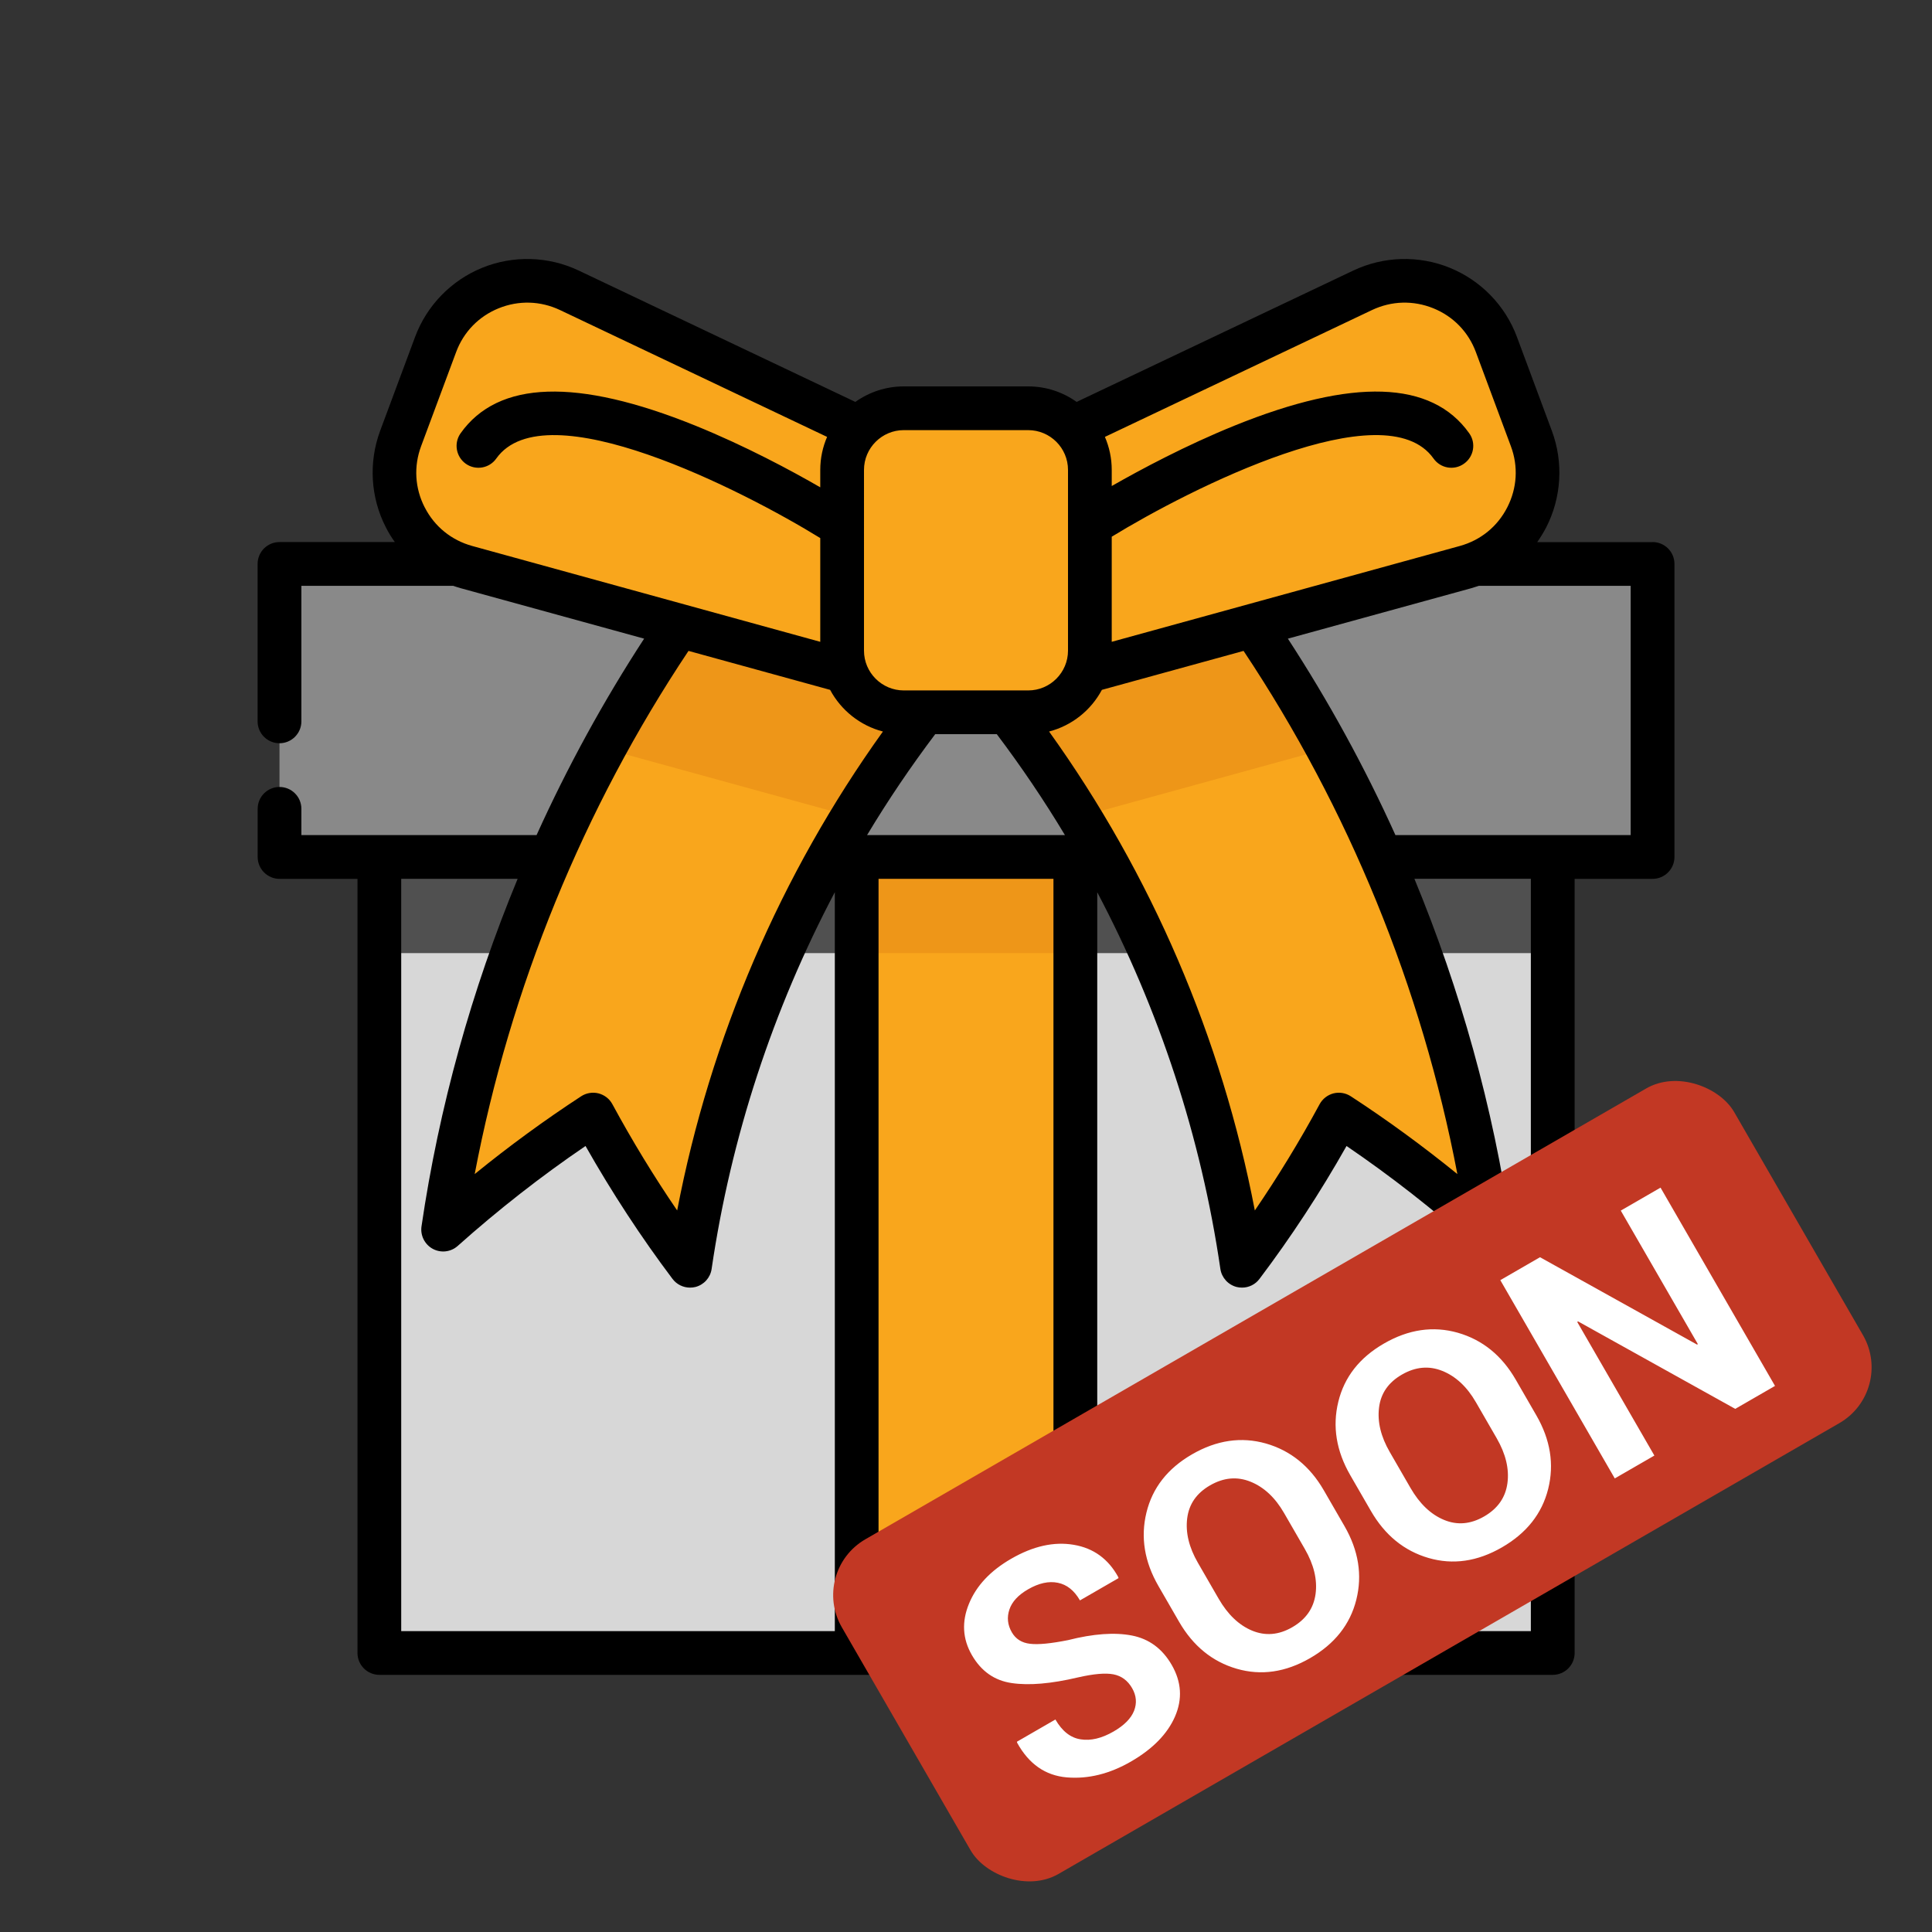
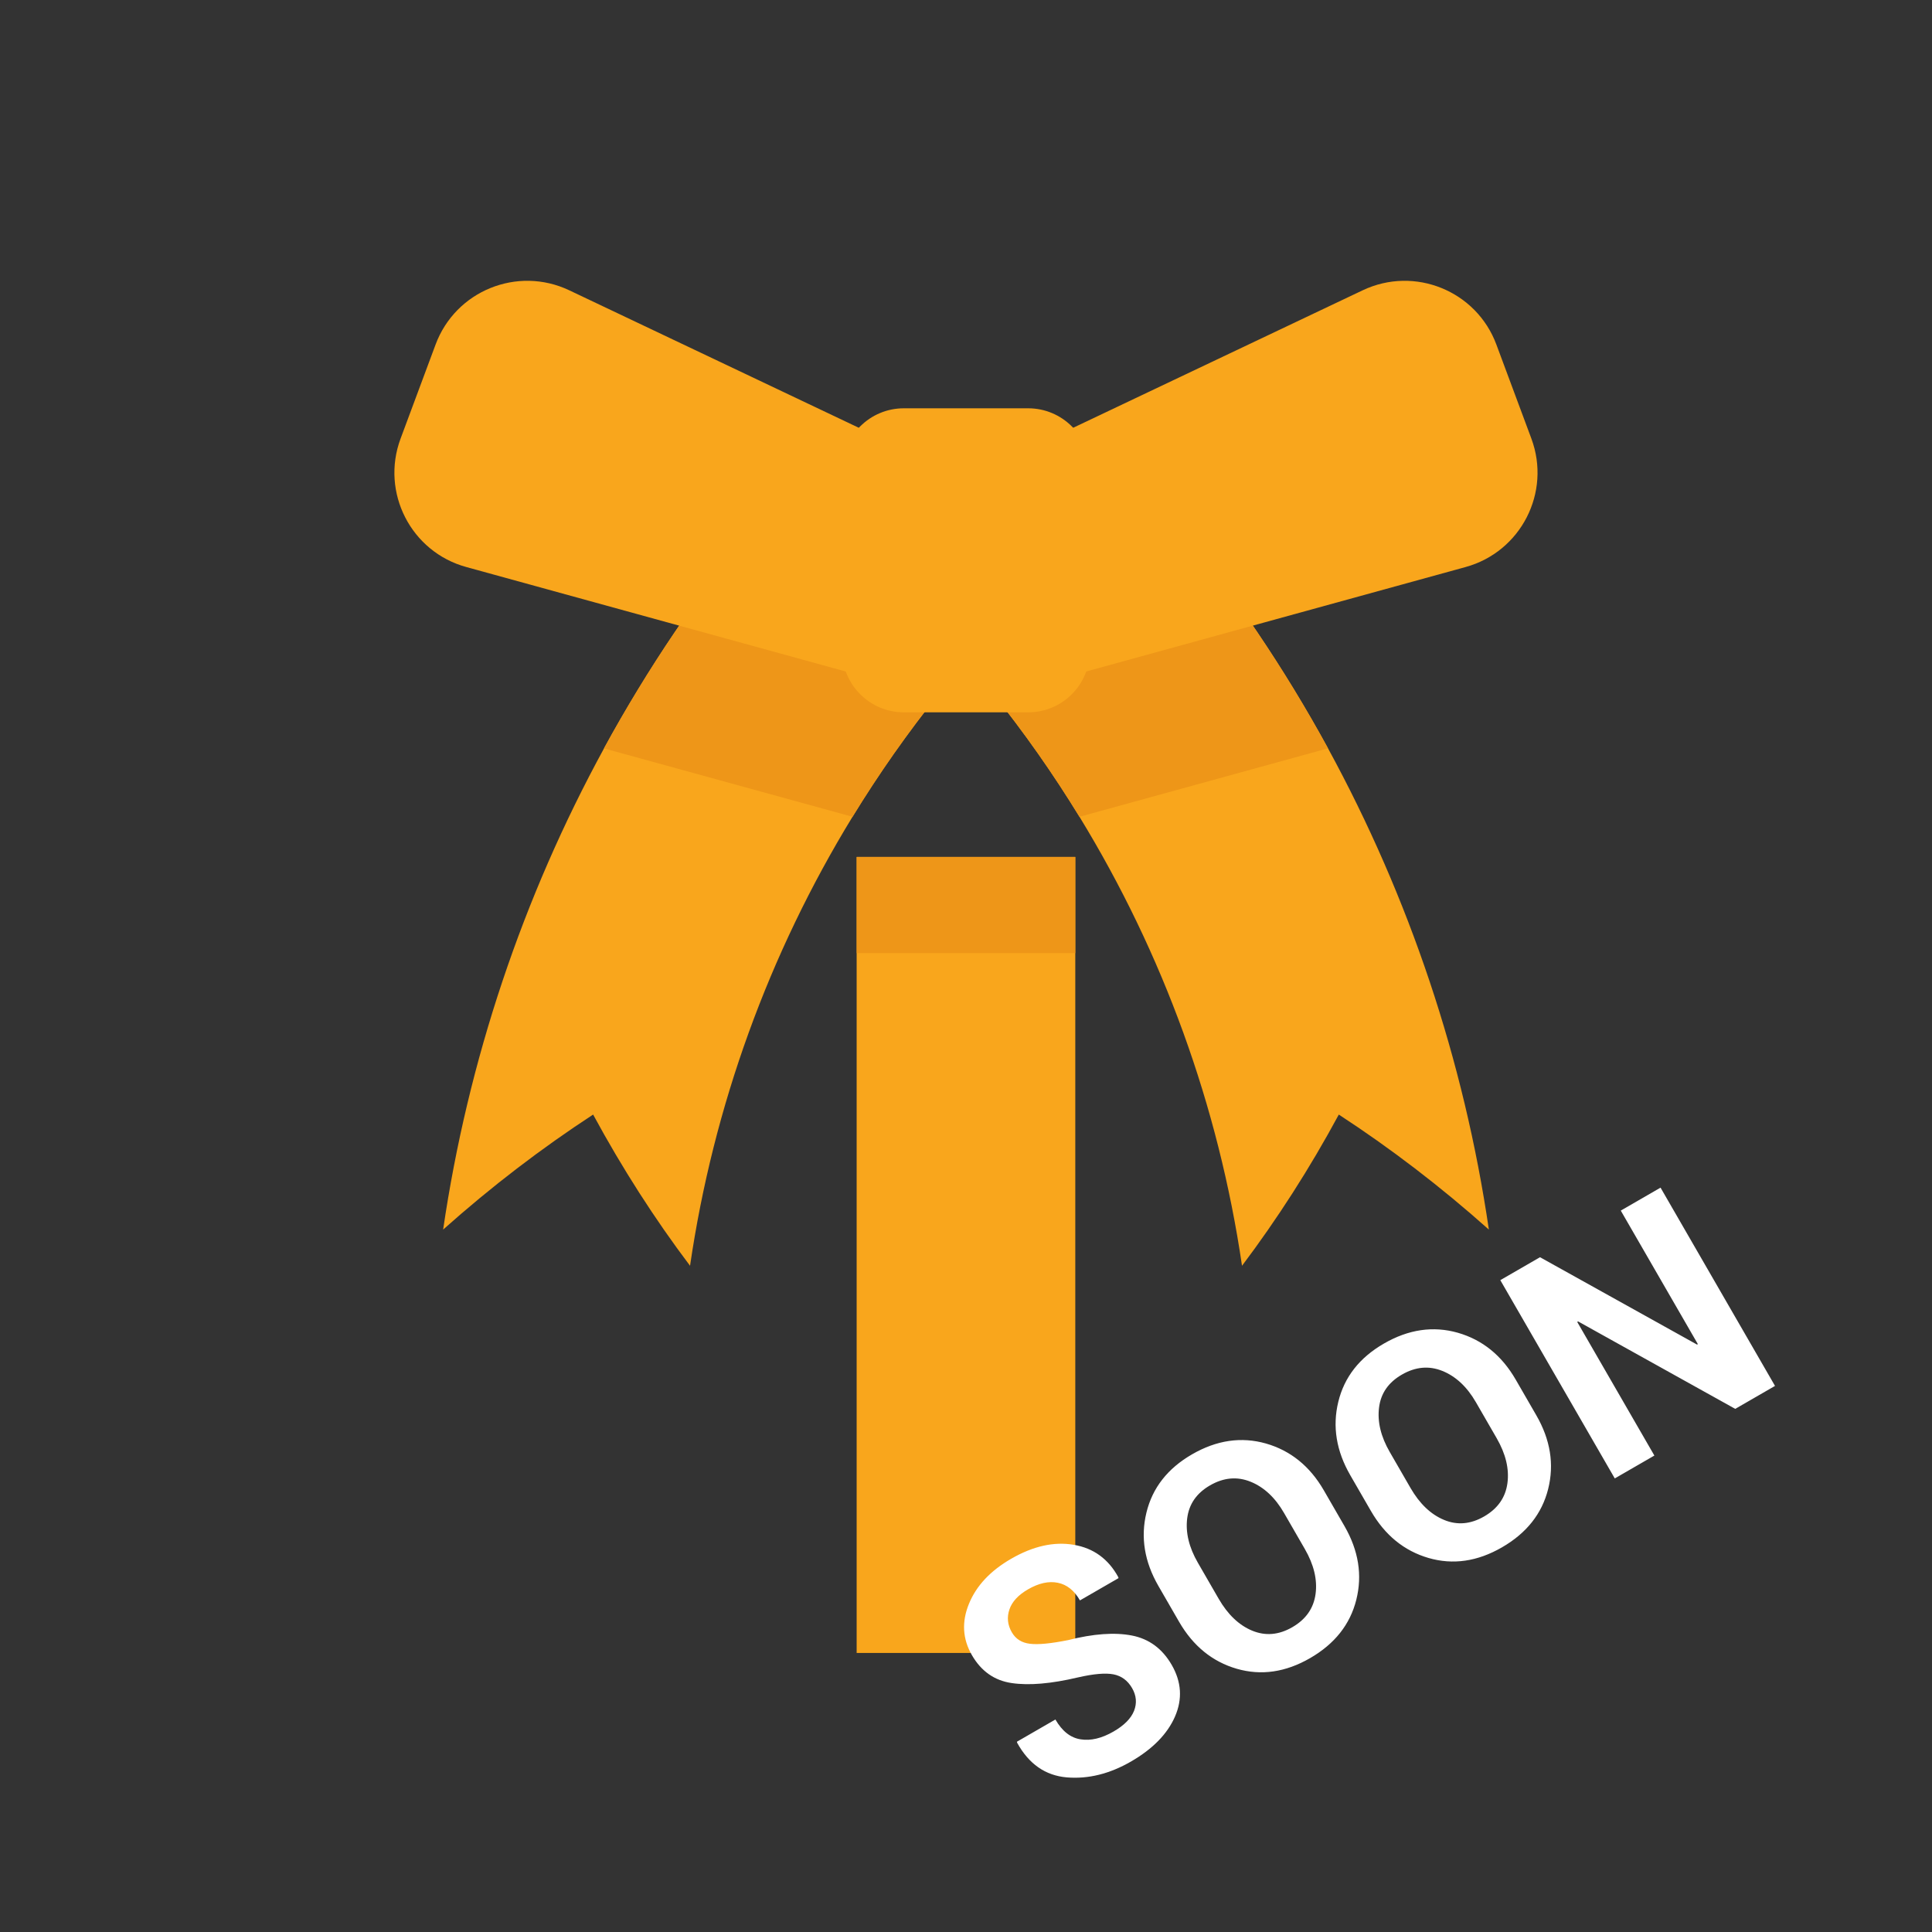
<svg xmlns="http://www.w3.org/2000/svg" width="30" height="30" viewBox="0 0 30 30">
  <rect x="0" y="0" width="30" height="30" fill="#333333" stroke="none" />
  <g fill="none" fill-rule="evenodd">
    <g>
      <g>
        <path d="M0 0H30V30H0z" transform="translate(-225 -13) translate(225 13)" />
-         <path fill="#D7D7D7" fill-rule="nonzero" d="M5.89 12.152L24.11 12.152 24.11 25.667 5.89 25.667z" transform="translate(-225 -13) translate(225 13)" />
-         <path fill="#505050" fill-rule="nonzero" d="M5.89 12.152L24.11 12.152 24.11 14.8 5.89 14.8z" transform="translate(-225 -13) translate(225 13)" />
-         <path fill="#898989" fill-rule="nonzero" d="M4.34 8.757L25.661 8.757 25.661 13.306 4.34 13.306z" transform="translate(-225 -13) translate(225 13)" />
        <path fill="#F9A61C" fill-rule="nonzero" d="M15 10.266c-.139.161-.275.324-.407.49-.494.614-.946 1.259-1.355 1.927-1.298 2.122-2.16 4.492-2.523 6.972-.547-.725-1.051-1.51-1.505-2.348-.798.521-1.578 1.116-2.329 1.786.386-2.63 1.236-5.16 2.498-7.472.674-1.236 1.466-2.41 2.368-3.505.104-.128.21-.253.318-.378.455.393.91.785 1.367 1.177l1.397 1.204.17.147zM23.119 19.093c-.751-.67-1.531-1.265-2.33-1.786-.453.839-.957 1.623-1.503 2.348-.364-2.48-1.226-4.85-2.524-6.972-.409-.668-.861-1.313-1.355-1.927-.133-.166-.269-.329-.407-.49l.17-.147 1.398-1.204 1.368-1.177c.107.125.213.25.317.377.902 1.095 1.694 2.27 2.369 3.506 1.261 2.313 2.111 4.841 2.497 7.472z" transform="translate(-225 -13) translate(225 13)" />
        <path fill="#EE9618" fill-rule="nonzero" d="M20.622 11.62l-3.86 1.063c-.409-.668-.861-1.313-1.355-1.927l-.237-.637L15 9.66l1.568-.745 1.685-.8c.902 1.095 1.694 2.27 2.369 3.506zM15 9.66l-.17.46-.237.636c-.494.614-.946 1.259-1.355 1.927l-3.86-1.062c.675-1.236 1.467-2.41 2.37-3.505l1.684.8L15 9.66z" transform="translate(-225 -13) translate(225 13)" />
        <g fill="#F9A61C" fill-rule="nonzero">
          <path d="M15.054.164l-6.16 2.925 1.184 3.182 6.574-1.81c.86-.236 1.333-1.159 1.022-1.995l-.543-1.459c-.31-.836-1.271-1.226-2.077-.843z" transform="translate(-225 -13) translate(225 13) translate(6.105 4.344)" />
          <path d="M2.735.164l6.16 2.925L7.71 6.271l-6.574-1.81C.277 4.226-.196 3.303.115 2.467l.543-1.459C.968.171 1.929-.219 2.735.164z" transform="translate(-225 -13) translate(225 13) translate(6.105 4.344)" />
          <path d="M9.86 1.996H7.93c-.529 0-.958.428-.958.957v2.806c0 .53.43.958.958.958H9.86c.53 0 .958-.429.958-.958V2.953c0-.529-.429-.957-.958-.957zM7.197 8.963L10.592 8.963 10.592 21.323 7.197 21.323z" transform="translate(-225 -13) translate(225 13) translate(6.105 4.344)" />
        </g>
        <path fill="#EE9618" fill-rule="nonzero" d="M13.303 13.306L16.697 13.306 16.697 14.8 13.303 14.8z" transform="translate(-225 -13) translate(225 13)" />
-         <path fill="#000" fill-rule="nonzero" d="M25.66 8.418h-1.79c.051-.073.098-.15.14-.23.237-.463.269-1.009.088-1.496l-.543-1.46c-.181-.487-.561-.878-1.043-1.074-.482-.196-1.028-.18-1.498.043l-4.296 2.04C16.506 6.09 16.246 6 15.966 6h-1.932c-.28 0-.54.09-.752.241l-4.296-2.04c-.47-.223-1.016-.239-1.498-.043s-.862.587-1.043 1.075l-.543 1.459c-.18.487-.149 1.033.089 1.495.04.08.088.158.14.23H4.34c-.188 0-.34.152-.34.34v2.444c0 .188.152.34.34.34.187 0 .34-.152.34-.34V9.097h2.358c.037.013.076.025.114.036l2.85.784c-.633.971-1.191 1.992-1.67 3.05H4.68v-.407c0-.188-.152-.34-.34-.34-.187 0-.339.152-.339.34v.747c0 .187.152.34.34.34h1.21v12.02c0 .188.152.34.34.34h18.22c.188 0 .34-.152.34-.34v-1.972c0-.187-.152-.34-.34-.34-.188 0-.34.153-.34.34v1.633h-6.733V13.855c.962 1.822 1.613 3.802 1.912 5.849.02.135.12.246.252.28.028.007.056.01.085.01.104 0 .205-.048.27-.135.489-.647.943-1.34 1.352-2.064.686.467 1.353.988 1.985 1.552.106.095.261.113.387.045.126-.067.195-.207.175-.348-.271-1.849-.777-3.667-1.493-5.398h1.808v8.691c0 .188.152.34.34.34.188 0 .34-.152.34-.34v-8.69h1.21c.188 0 .34-.153.34-.34v-4.55c0-.188-.152-.34-.34-.34zm-4.355-3.604c.303-.143.64-.153.952-.027.31.126.545.368.661.682l.543 1.46c.117.313.097.65-.056.949-.152.298-.414.511-.737.6l-5.405 1.488V8.334c1.215-.744 4.243-2.278 4.997-1.214.108.153.32.19.473.08.153-.108.19-.32.081-.472-.582-.822-1.808-.862-3.644-.119-.756.306-1.455.68-1.907.938v-.25c0-.182-.038-.355-.106-.513l4.148-1.97zm-7.27 1.865h1.93c.342 0 .619.277.619.618v2.806c0 .34-.277.618-.618.618h-1.932c-.34 0-.618-.277-.618-.618V7.297c0-.341.278-.618.618-.618zm-.571 6.288c.324-.54.678-1.063 1.058-1.567h.956c.38.504.734 1.027 1.058 1.567h-3.072zm-6.87-5.09c-.152-.297-.172-.635-.055-.949l.543-1.459c.116-.314.351-.556.661-.682.311-.126.649-.116.952.027l4.148 1.97c-.068.158-.106.33-.106.513v.27c-.45-.26-1.165-.644-1.94-.958-1.837-.743-3.063-.703-3.645.119-.108.152-.072.364.081.473.153.108.365.072.473-.081.761-1.074 3.84.5 5.031 1.235v1.611L7.333 8.478c-.323-.089-.586-.302-.738-.6zm6.296 2.835c.169.316.465.555.82.647-1.589 2.215-2.682 4.761-3.195 7.437-.36-.527-.697-1.08-1.006-1.65-.045-.084-.123-.144-.215-.168-.092-.023-.19-.007-.27.045-.565.369-1.118.773-1.653 1.208.55-2.89 1.688-5.678 3.32-8.124l2.199.605zm-6.66 2.934h1.808c-.716 1.73-1.222 3.549-1.493 5.398-.02.141.05.28.175.348.126.068.28.05.387-.045.632-.564 1.298-1.085 1.985-1.552.41.723.863 1.416 1.351 2.064.066.087.167.135.272.135.028 0 .056-.003.084-.01.132-.034.232-.145.251-.28.3-2.047.951-4.028 1.913-5.85v11.474H6.23V13.646zm7.412 11.682V13.646h2.716v11.682h-2.716zm7.333-8.305c-.08-.052-.177-.068-.269-.045-.092.024-.17.085-.215.168-.308.57-.646 1.123-1.006 1.65-.513-2.676-1.606-5.222-3.195-7.437.355-.092.651-.33.82-.647l2.2-.605c1.63 2.446 2.769 5.233 3.32 8.124-.536-.435-1.09-.84-1.655-1.208zm4.346-4.056h-3.653c-.478-1.058-1.037-2.079-1.67-3.05l2.85-.784c.039-.011.077-.023.115-.036h2.358v3.87z" transform="translate(-225 -13) translate(225 13)" />
        <g transform="translate(-225 -13) translate(225 13) rotate(-30 51.82 -11.258)">
-           <rect width="16" height="6" fill="#C23824" rx="1" />
          <path fill="#FFF" fill-rule="nonzero" d="M2.845 5.051c.39 0 .705-.088.942-.263.238-.176.357-.416.357-.72 0-.292-.103-.527-.308-.705-.205-.178-.503-.323-.893-.433-.256-.087-.436-.168-.54-.246-.104-.077-.156-.176-.156-.296 0-.132.048-.24.144-.325.096-.085.232-.127.408-.127.193 0 .344.048.451.143.108.095.161.231.161.409h.691l.005-.015c.008-.322-.108-.583-.348-.781-.24-.199-.557-.298-.95-.298-.372 0-.677.092-.916.277-.24.185-.36.423-.36.714 0 .29.107.519.32.686.212.168.523.314.933.437.24.074.407.152.502.235.095.083.143.193.143.33 0 .133-.05.24-.15.32-.1.079-.246.119-.436.119-.212 0-.38-.05-.503-.15-.124-.098-.186-.253-.186-.463h-.69l-.005.015c-.008.377.125.661.399.852.274.19.602.285.985.285zm3.213 0c.44 0 .799-.142 1.074-.426.275-.284.413-.645.413-1.083v-.64c0-.434-.139-.794-.415-1.08-.277-.285-.636-.428-1.077-.428-.438 0-.793.143-1.066.429-.272.285-.409.645-.409 1.08v.64c0 .436.137.796.41 1.081.274.285.63.427 1.07.427zm0-.554c-.243 0-.431-.089-.567-.266-.135-.177-.202-.407-.202-.689v-.644c0-.277.067-.504.201-.681.135-.178.322-.266.563-.266.244 0 .435.088.574.266.138.177.207.404.207.68v.645c0 .282-.068.512-.205.689-.137.177-.327.266-.571.266zm3.44.554c.44 0 .799-.142 1.074-.426.275-.284.413-.645.413-1.083v-.64c0-.434-.139-.794-.415-1.08-.277-.285-.636-.428-1.077-.428-.438 0-.793.143-1.066.429-.272.285-.409.645-.409 1.08v.64c0 .436.137.796.41 1.081.274.285.63.427 1.07.427zm0-.554c-.243 0-.432-.089-.567-.266-.135-.177-.202-.407-.202-.689v-.644c0-.277.067-.504.201-.681.134-.178.322-.266.563-.266.244 0 .435.088.574.266.138.177.207.404.207.68v.645c0 .282-.068.512-.205.689-.137.177-.327.266-.571.266zM12.26 5V2.605l.015-.002L13.71 5h.713V1.445h-.713v2.393l-.014.002-1.434-2.395h-.712V5h.712z" />
        </g>
      </g>
    </g>
  </g>
</svg>